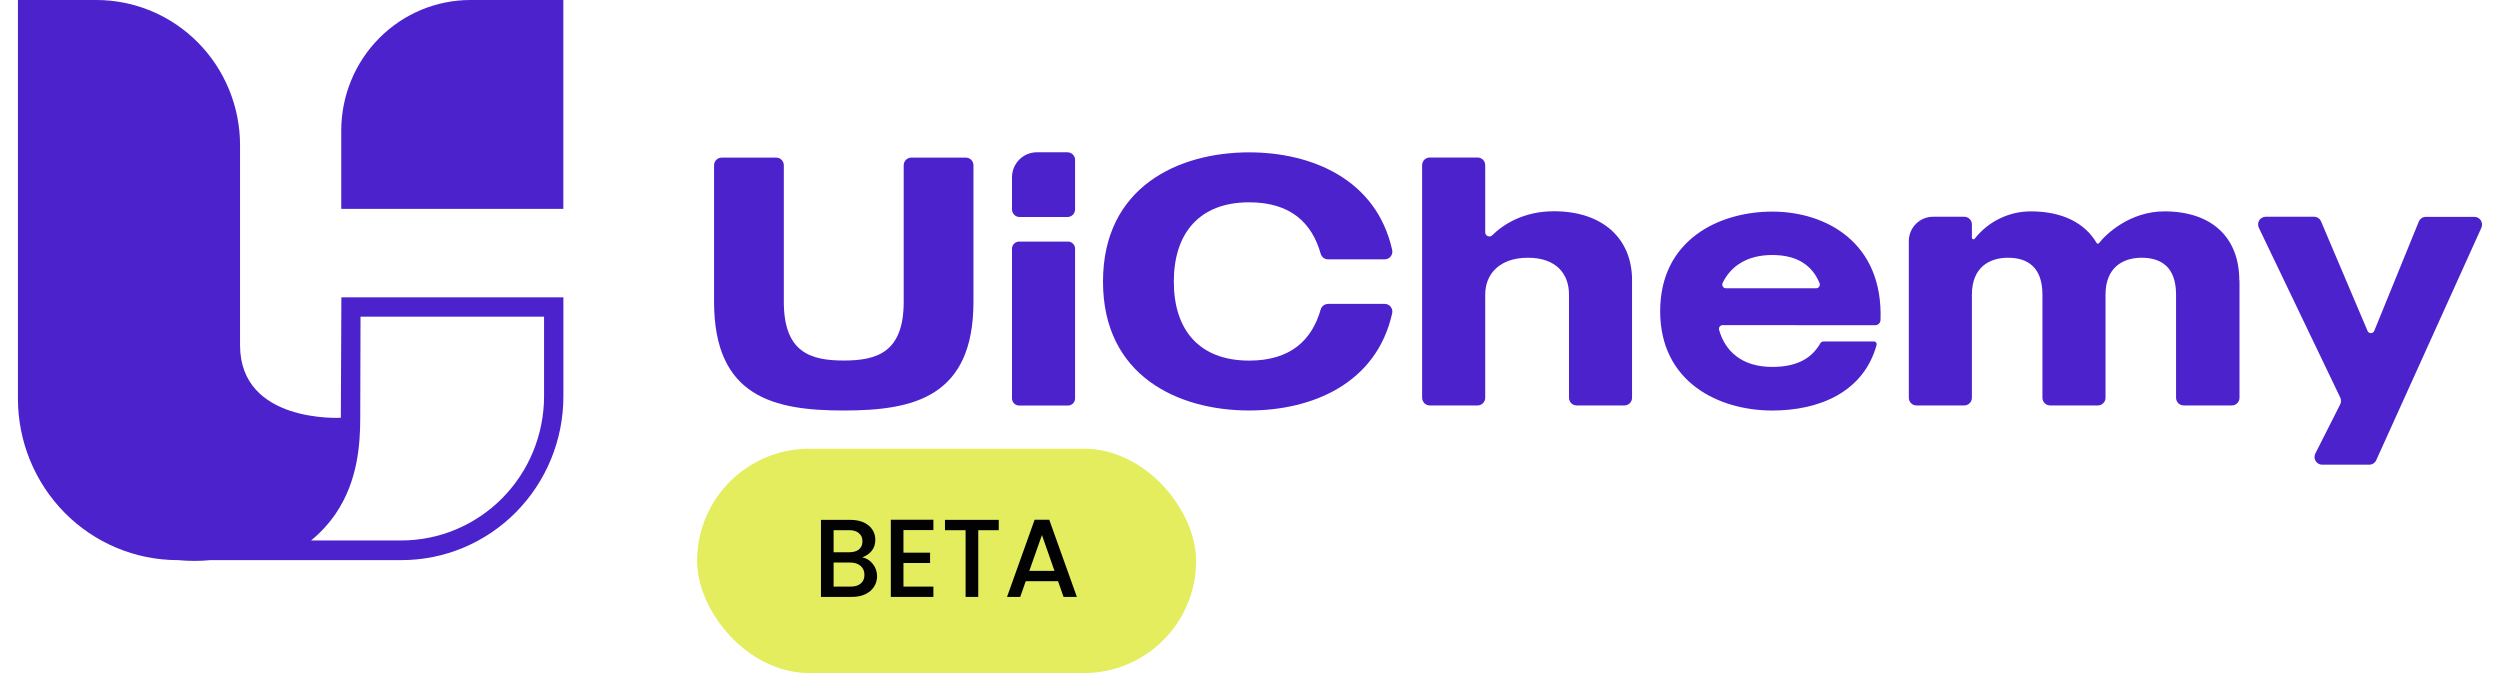
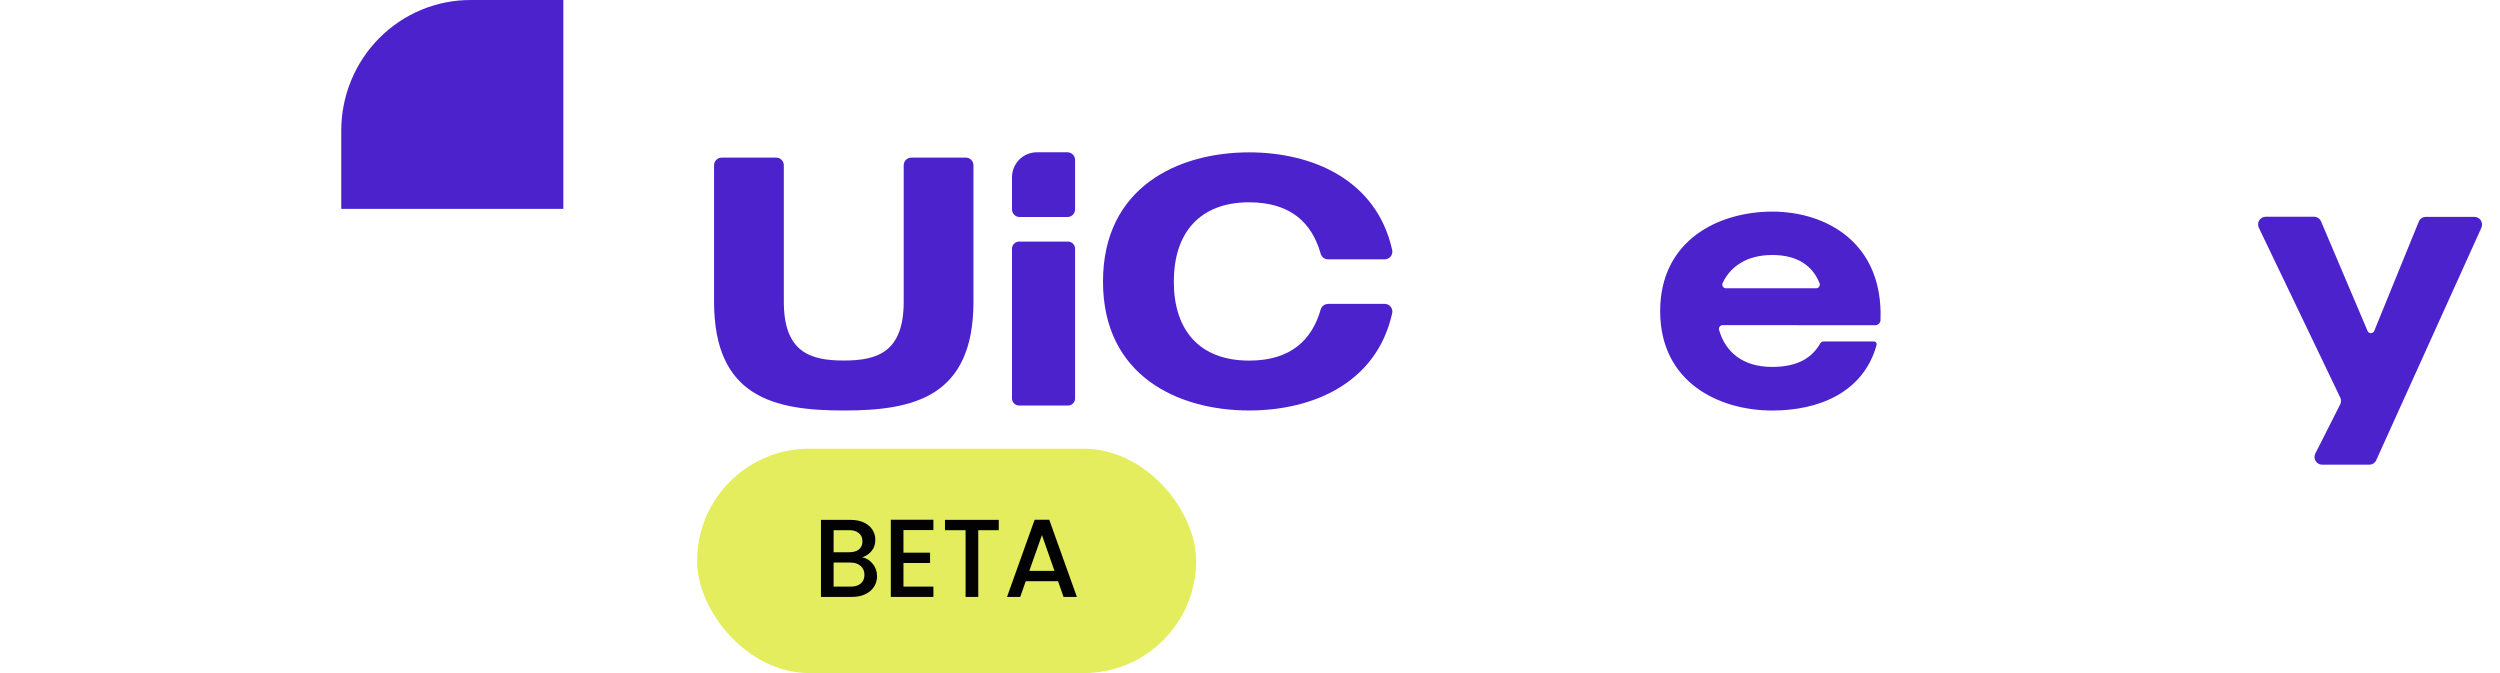
<svg xmlns="http://www.w3.org/2000/svg" width="104" height="28" viewBox="0 0 104 28" fill="none">
-   <path d="M14.179 17.379C14.179 17.379 9.986 17.622 9.986 14.36V6.04C9.986 5.247 9.831 4.461 9.53 3.728C9.23 2.995 8.79 2.33 8.234 1.769C7.679 1.208 7.02 0.763 6.295 0.459C5.569 0.156 4.792 -0 4.007 8.84367e-08H0.746V16.583C0.746 18.364 1.447 20.073 2.693 21.333C3.94 22.593 5.631 23.301 7.395 23.301H7.404C7.855 23.344 8.309 23.344 8.76 23.301H16.701C18.487 23.301 20.201 22.584 21.464 21.307C22.727 20.03 23.437 18.299 23.437 16.494V12.368H14.201L14.179 17.379ZM14.998 13.173H22.633V16.489C22.631 18.078 22.005 19.601 20.893 20.725C19.781 21.848 18.273 22.481 16.701 22.483H12.939C13.339 22.158 13.69 21.775 13.98 21.346C14.872 20.015 14.986 18.526 14.986 17.38L14.998 13.173Z" fill="#4B22CC" />
  <path d="M19.573 0C18.147 -2.60673e-08 16.779 0.572 15.771 1.591C14.763 2.61 14.196 3.991 14.196 5.432V8.69H23.435V0H19.573Z" fill="#4B22CC" />
  <path d="M40.179 6.557C40.263 6.557 40.344 6.59 40.403 6.65C40.462 6.71 40.496 6.792 40.496 6.877V12.553C40.496 16.531 37.987 17.077 35.1 17.077C32.214 17.077 29.705 16.531 29.705 12.553V6.877C29.705 6.792 29.738 6.71 29.798 6.65C29.857 6.59 29.938 6.557 30.022 6.557H32.291C32.332 6.557 32.373 6.565 32.412 6.581C32.45 6.597 32.485 6.621 32.514 6.65C32.544 6.68 32.567 6.715 32.583 6.754C32.599 6.793 32.607 6.835 32.607 6.877V12.553C32.607 14.659 33.715 14.998 35.1 14.998C36.485 14.998 37.594 14.659 37.594 12.553V6.877C37.594 6.835 37.602 6.793 37.618 6.754C37.634 6.715 37.657 6.68 37.686 6.65C37.716 6.621 37.751 6.597 37.789 6.581C37.827 6.565 37.869 6.557 37.91 6.557H40.179Z" fill="#4B22CC" />
  <path d="M42.416 10.05H44.407C44.486 10.045 44.563 10.071 44.622 10.123C44.681 10.175 44.718 10.249 44.723 10.328V16.592C44.718 16.671 44.681 16.745 44.622 16.797C44.563 16.849 44.486 16.875 44.407 16.87H42.416C42.337 16.875 42.26 16.849 42.201 16.797C42.141 16.745 42.105 16.671 42.099 16.592V10.328C42.105 10.249 42.141 10.175 42.201 10.123C42.26 10.071 42.337 10.045 42.416 10.05Z" fill="#4B22CC" />
  <path d="M55.248 12.642H57.608C57.656 12.642 57.702 12.653 57.744 12.674C57.787 12.695 57.824 12.725 57.853 12.762C57.883 12.8 57.904 12.843 57.914 12.889C57.925 12.936 57.925 12.984 57.915 13.03C57.26 15.979 54.552 17.076 51.965 17.076C49.02 17.076 45.885 15.647 45.885 11.713C45.885 7.778 49.02 6.338 51.965 6.338C54.552 6.338 57.26 7.449 57.915 10.399C57.925 10.446 57.925 10.494 57.914 10.54C57.904 10.587 57.883 10.63 57.853 10.667C57.824 10.704 57.787 10.735 57.744 10.755C57.702 10.776 57.656 10.787 57.608 10.788H55.248C55.178 10.789 55.111 10.766 55.056 10.725C55 10.683 54.96 10.624 54.941 10.557C54.578 9.271 53.689 8.416 51.966 8.416C49.882 8.416 48.831 9.713 48.831 11.716C48.831 13.719 49.882 15.001 51.966 15.001C53.688 15.001 54.577 14.148 54.941 12.874C54.96 12.807 55 12.749 55.056 12.707C55.111 12.666 55.179 12.644 55.248 12.645" fill="#4B22CC" />
-   <path d="M67.893 11.665V16.546C67.893 16.587 67.885 16.629 67.87 16.668C67.854 16.707 67.83 16.742 67.801 16.772C67.772 16.802 67.737 16.825 67.698 16.841C67.66 16.858 67.619 16.866 67.577 16.866H65.587C65.503 16.866 65.422 16.832 65.362 16.772C65.303 16.712 65.27 16.63 65.27 16.546V12.254C65.27 11.385 64.731 10.722 63.563 10.722C62.396 10.722 61.785 11.385 61.785 12.254V16.546C61.785 16.587 61.777 16.629 61.761 16.668C61.745 16.707 61.722 16.742 61.693 16.772C61.663 16.802 61.628 16.825 61.59 16.841C61.551 16.858 61.51 16.866 61.469 16.866H59.477C59.393 16.866 59.312 16.832 59.253 16.772C59.194 16.712 59.16 16.63 59.16 16.546V6.873C59.16 6.788 59.194 6.706 59.253 6.646C59.312 6.586 59.393 6.552 59.477 6.552H61.469C61.51 6.552 61.551 6.561 61.59 6.577C61.628 6.593 61.663 6.617 61.693 6.646C61.722 6.676 61.745 6.711 61.761 6.75C61.777 6.789 61.785 6.831 61.785 6.873V9.663C61.785 9.697 61.794 9.731 61.813 9.759C61.831 9.788 61.858 9.81 61.889 9.823C61.92 9.837 61.954 9.841 61.987 9.835C62.02 9.829 62.051 9.813 62.075 9.789C62.535 9.334 63.382 8.788 64.643 8.788C66.64 8.788 67.894 9.893 67.894 11.661" fill="#4B22CC" />
  <path d="M71.66 13.525C71.637 13.526 71.613 13.531 71.592 13.542C71.571 13.553 71.552 13.569 71.538 13.588C71.524 13.607 71.515 13.63 71.51 13.653C71.506 13.677 71.507 13.701 71.514 13.724C71.769 14.623 72.475 15.264 73.725 15.264C74.81 15.264 75.391 14.863 75.72 14.289C75.734 14.263 75.755 14.242 75.781 14.227C75.806 14.212 75.835 14.204 75.864 14.204H77.951C77.969 14.203 77.987 14.207 78.004 14.215C78.02 14.222 78.034 14.234 78.046 14.249C78.057 14.263 78.064 14.28 78.068 14.298C78.071 14.316 78.07 14.335 78.066 14.352C77.517 16.334 75.651 17.078 73.729 17.078C71.498 17.078 69.063 15.899 69.063 12.944C69.063 9.988 71.498 8.803 73.729 8.803C75.96 8.803 78.351 10.088 78.229 13.322C78.225 13.378 78.2 13.431 78.16 13.469C78.119 13.508 78.065 13.529 78.009 13.529L71.66 13.525ZM71.798 11.993H75.551C75.576 11.993 75.601 11.986 75.623 11.975C75.645 11.963 75.664 11.946 75.678 11.925C75.692 11.904 75.701 11.88 75.703 11.855C75.706 11.83 75.703 11.804 75.694 11.781C75.407 11.074 74.803 10.608 73.725 10.608C72.668 10.608 71.994 11.08 71.66 11.773C71.649 11.796 71.644 11.822 71.646 11.848C71.647 11.874 71.656 11.899 71.669 11.921C71.683 11.943 71.702 11.961 71.725 11.974C71.747 11.986 71.773 11.993 71.798 11.993Z" fill="#4B22CC" />
-   <path d="M93.163 11.665V16.546C93.163 16.63 93.13 16.712 93.07 16.772C93.011 16.832 92.93 16.866 92.846 16.866H90.84C90.799 16.866 90.757 16.858 90.719 16.841C90.68 16.825 90.646 16.802 90.616 16.772C90.587 16.742 90.564 16.707 90.548 16.668C90.532 16.629 90.524 16.587 90.524 16.546V12.254C90.524 11.105 89.897 10.722 89.092 10.722C88.287 10.722 87.59 11.149 87.59 12.254V16.546C87.59 16.587 87.582 16.629 87.566 16.668C87.55 16.707 87.527 16.742 87.497 16.772C87.468 16.802 87.433 16.825 87.395 16.841C87.356 16.858 87.315 16.866 87.273 16.866H85.282C85.198 16.866 85.117 16.832 85.058 16.772C84.998 16.712 84.965 16.63 84.965 16.546V12.254C84.965 11.105 84.338 10.722 83.533 10.722C82.728 10.722 82.031 11.149 82.031 12.254V16.546C82.031 16.63 81.998 16.712 81.938 16.772C81.879 16.832 81.798 16.866 81.714 16.866H79.723C79.681 16.866 79.64 16.858 79.601 16.841C79.563 16.825 79.528 16.802 79.499 16.772C79.469 16.742 79.446 16.707 79.43 16.668C79.415 16.629 79.406 16.587 79.407 16.546V10.032C79.407 9.763 79.512 9.505 79.701 9.315C79.889 9.124 80.145 9.017 80.411 9.017H81.714C81.756 9.017 81.797 9.025 81.835 9.041C81.874 9.057 81.909 9.081 81.938 9.11C81.968 9.14 81.991 9.175 82.007 9.214C82.023 9.253 82.031 9.295 82.031 9.337V9.891C82.031 9.904 82.036 9.917 82.043 9.928C82.051 9.939 82.062 9.948 82.075 9.952C82.088 9.956 82.102 9.957 82.115 9.953C82.127 9.949 82.139 9.941 82.147 9.93C82.426 9.575 82.781 9.288 83.185 9.092C83.589 8.895 84.032 8.793 84.481 8.793C85.791 8.793 86.731 9.275 87.217 10.105C87.222 10.113 87.229 10.121 87.238 10.126C87.246 10.132 87.256 10.135 87.266 10.136C87.276 10.137 87.286 10.135 87.296 10.131C87.305 10.127 87.313 10.121 87.32 10.113C87.619 9.721 88.626 8.793 90.034 8.793C92.032 8.793 93.155 9.898 93.155 11.666" fill="#4B22CC" />
  <path d="M103.228 9.47L98.851 19.144C98.826 19.199 98.785 19.247 98.734 19.28C98.683 19.313 98.623 19.331 98.563 19.331H96.601C96.546 19.331 96.493 19.317 96.446 19.29C96.398 19.263 96.359 19.224 96.33 19.178C96.302 19.131 96.286 19.078 96.284 19.023C96.282 18.968 96.294 18.913 96.319 18.865L97.353 16.82C97.375 16.776 97.386 16.727 97.386 16.678C97.386 16.628 97.375 16.579 97.353 16.535L93.968 9.476C93.945 9.428 93.934 9.374 93.937 9.32C93.939 9.266 93.956 9.213 93.984 9.167C94.013 9.121 94.052 9.084 94.099 9.057C94.146 9.031 94.199 9.017 94.252 9.017H96.265C96.327 9.017 96.388 9.035 96.439 9.07C96.491 9.104 96.532 9.153 96.556 9.211L98.49 13.766C98.502 13.794 98.521 13.817 98.546 13.834C98.571 13.85 98.6 13.859 98.629 13.859C98.659 13.859 98.688 13.85 98.712 13.834C98.737 13.817 98.757 13.794 98.768 13.766L100.622 9.219C100.646 9.16 100.687 9.11 100.739 9.075C100.791 9.04 100.852 9.021 100.915 9.021H102.936C102.989 9.022 103.042 9.035 103.088 9.061C103.135 9.086 103.174 9.123 103.203 9.168C103.231 9.213 103.248 9.265 103.252 9.318C103.256 9.372 103.247 9.425 103.225 9.474" fill="#4B22CC" />
  <path d="M42.099 7.377V8.708C42.099 8.75 42.107 8.792 42.123 8.831C42.139 8.87 42.162 8.905 42.192 8.934C42.221 8.964 42.256 8.988 42.295 9.004C42.333 9.02 42.374 9.028 42.416 9.028H44.407C44.449 9.028 44.49 9.019 44.528 9.003C44.567 8.987 44.602 8.964 44.631 8.934C44.66 8.904 44.684 8.869 44.699 8.831C44.715 8.792 44.723 8.75 44.723 8.708V6.656C44.724 6.614 44.715 6.572 44.7 6.533C44.684 6.494 44.66 6.459 44.631 6.429C44.602 6.399 44.567 6.376 44.529 6.36C44.49 6.344 44.449 6.335 44.407 6.335H43.13C42.856 6.336 42.594 6.445 42.401 6.641C42.208 6.836 42.099 7.101 42.099 7.377Z" fill="#4B22CC" />
  <rect x="29" y="18.666" width="20.758" height="9.333" rx="4.667" fill="#E3ED5D" />
  <path d="M35.868 23.185C36.041 23.216 36.187 23.307 36.307 23.457C36.427 23.608 36.486 23.779 36.486 23.969C36.486 24.132 36.444 24.28 36.357 24.412C36.274 24.541 36.153 24.644 35.993 24.721C35.833 24.795 35.647 24.832 35.435 24.832H34.152V21.626H35.375C35.593 21.626 35.781 21.663 35.938 21.737C36.094 21.811 36.213 21.91 36.293 22.037C36.373 22.16 36.413 22.298 36.413 22.452C36.413 22.636 36.364 22.79 36.265 22.913C36.167 23.036 36.035 23.127 35.868 23.185ZM34.678 22.973H35.329C35.501 22.973 35.635 22.935 35.73 22.858C35.828 22.778 35.878 22.664 35.878 22.516C35.878 22.372 35.828 22.259 35.73 22.18C35.635 22.096 35.501 22.055 35.329 22.055H34.678V22.973ZM35.389 24.403C35.567 24.403 35.707 24.36 35.808 24.274C35.91 24.188 35.961 24.068 35.961 23.914C35.961 23.757 35.907 23.633 35.799 23.54C35.692 23.448 35.549 23.402 35.37 23.402H34.678V24.403H35.389ZM37.584 22.05V22.991H38.691V23.421H37.584V24.403H38.829V24.832H37.058V21.621H38.829V22.05H37.584ZM41.548 21.626V22.055H40.695V24.832H40.169V22.055H39.311V21.626H41.548ZM44.014 24.177H42.671L42.441 24.832H41.892L43.04 21.621H43.649L44.798 24.832H44.244L44.014 24.177ZM43.866 23.748L43.345 22.258L42.819 23.748H43.866Z" fill="#020202" />
</svg>